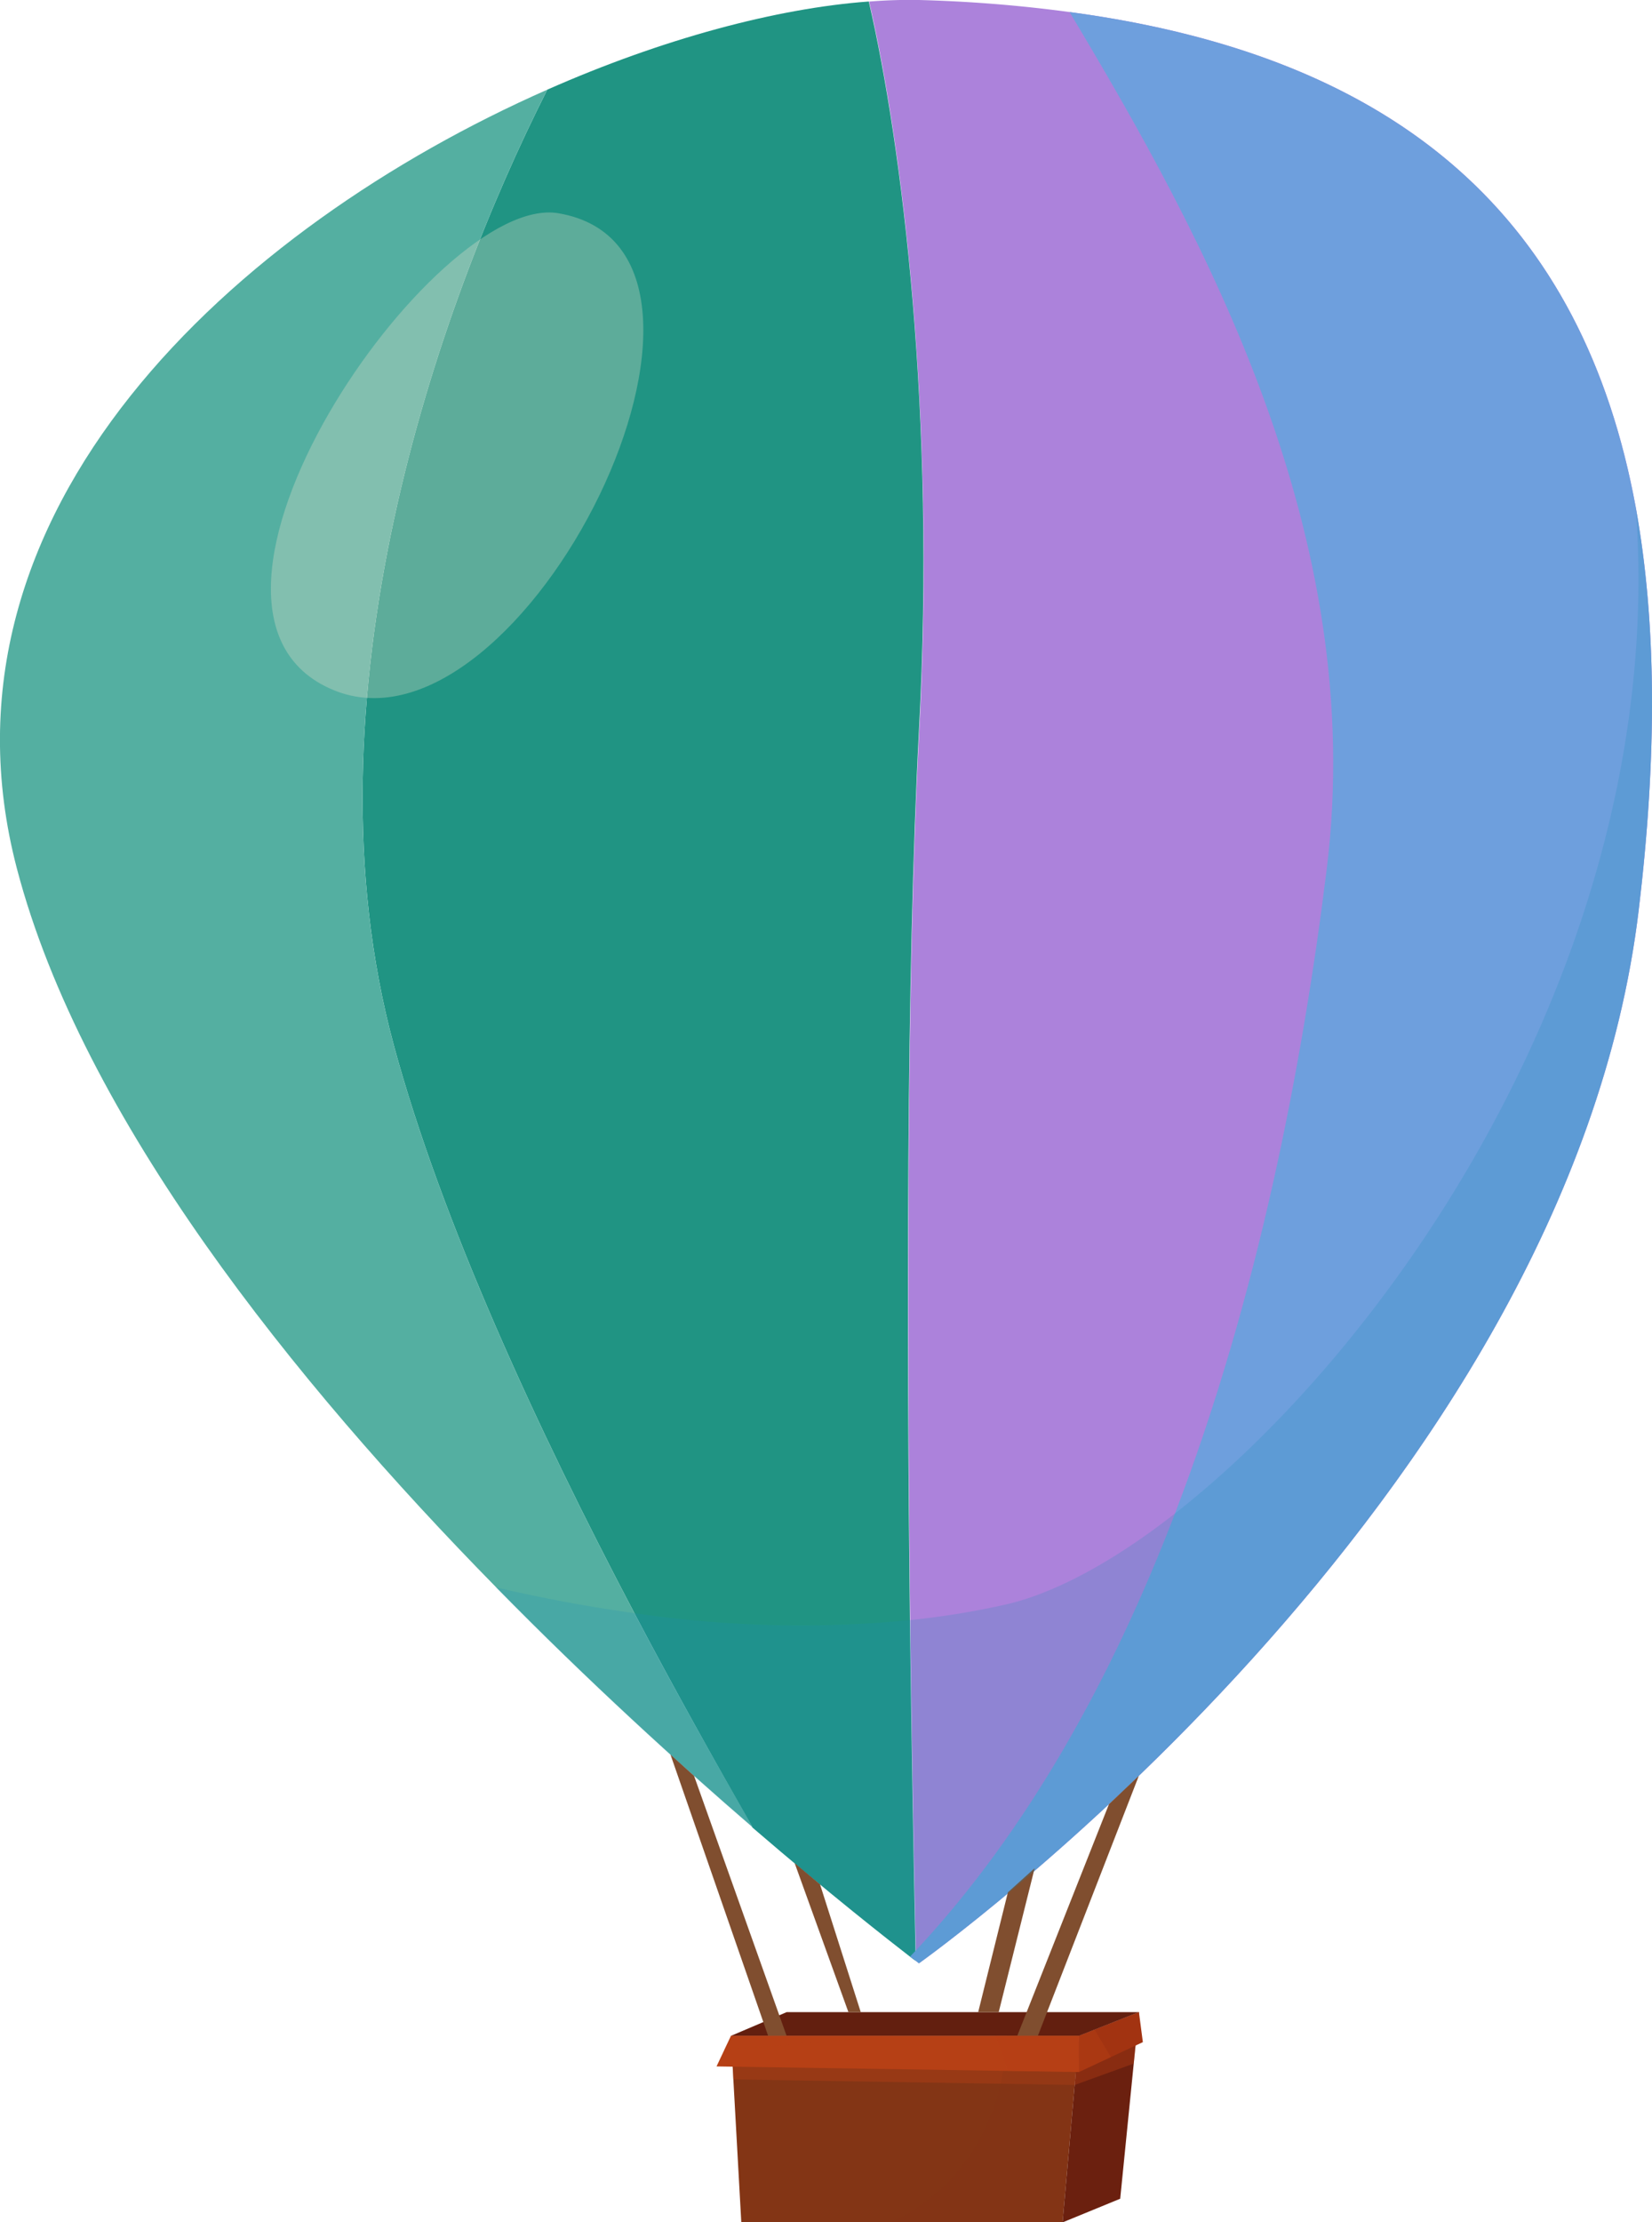
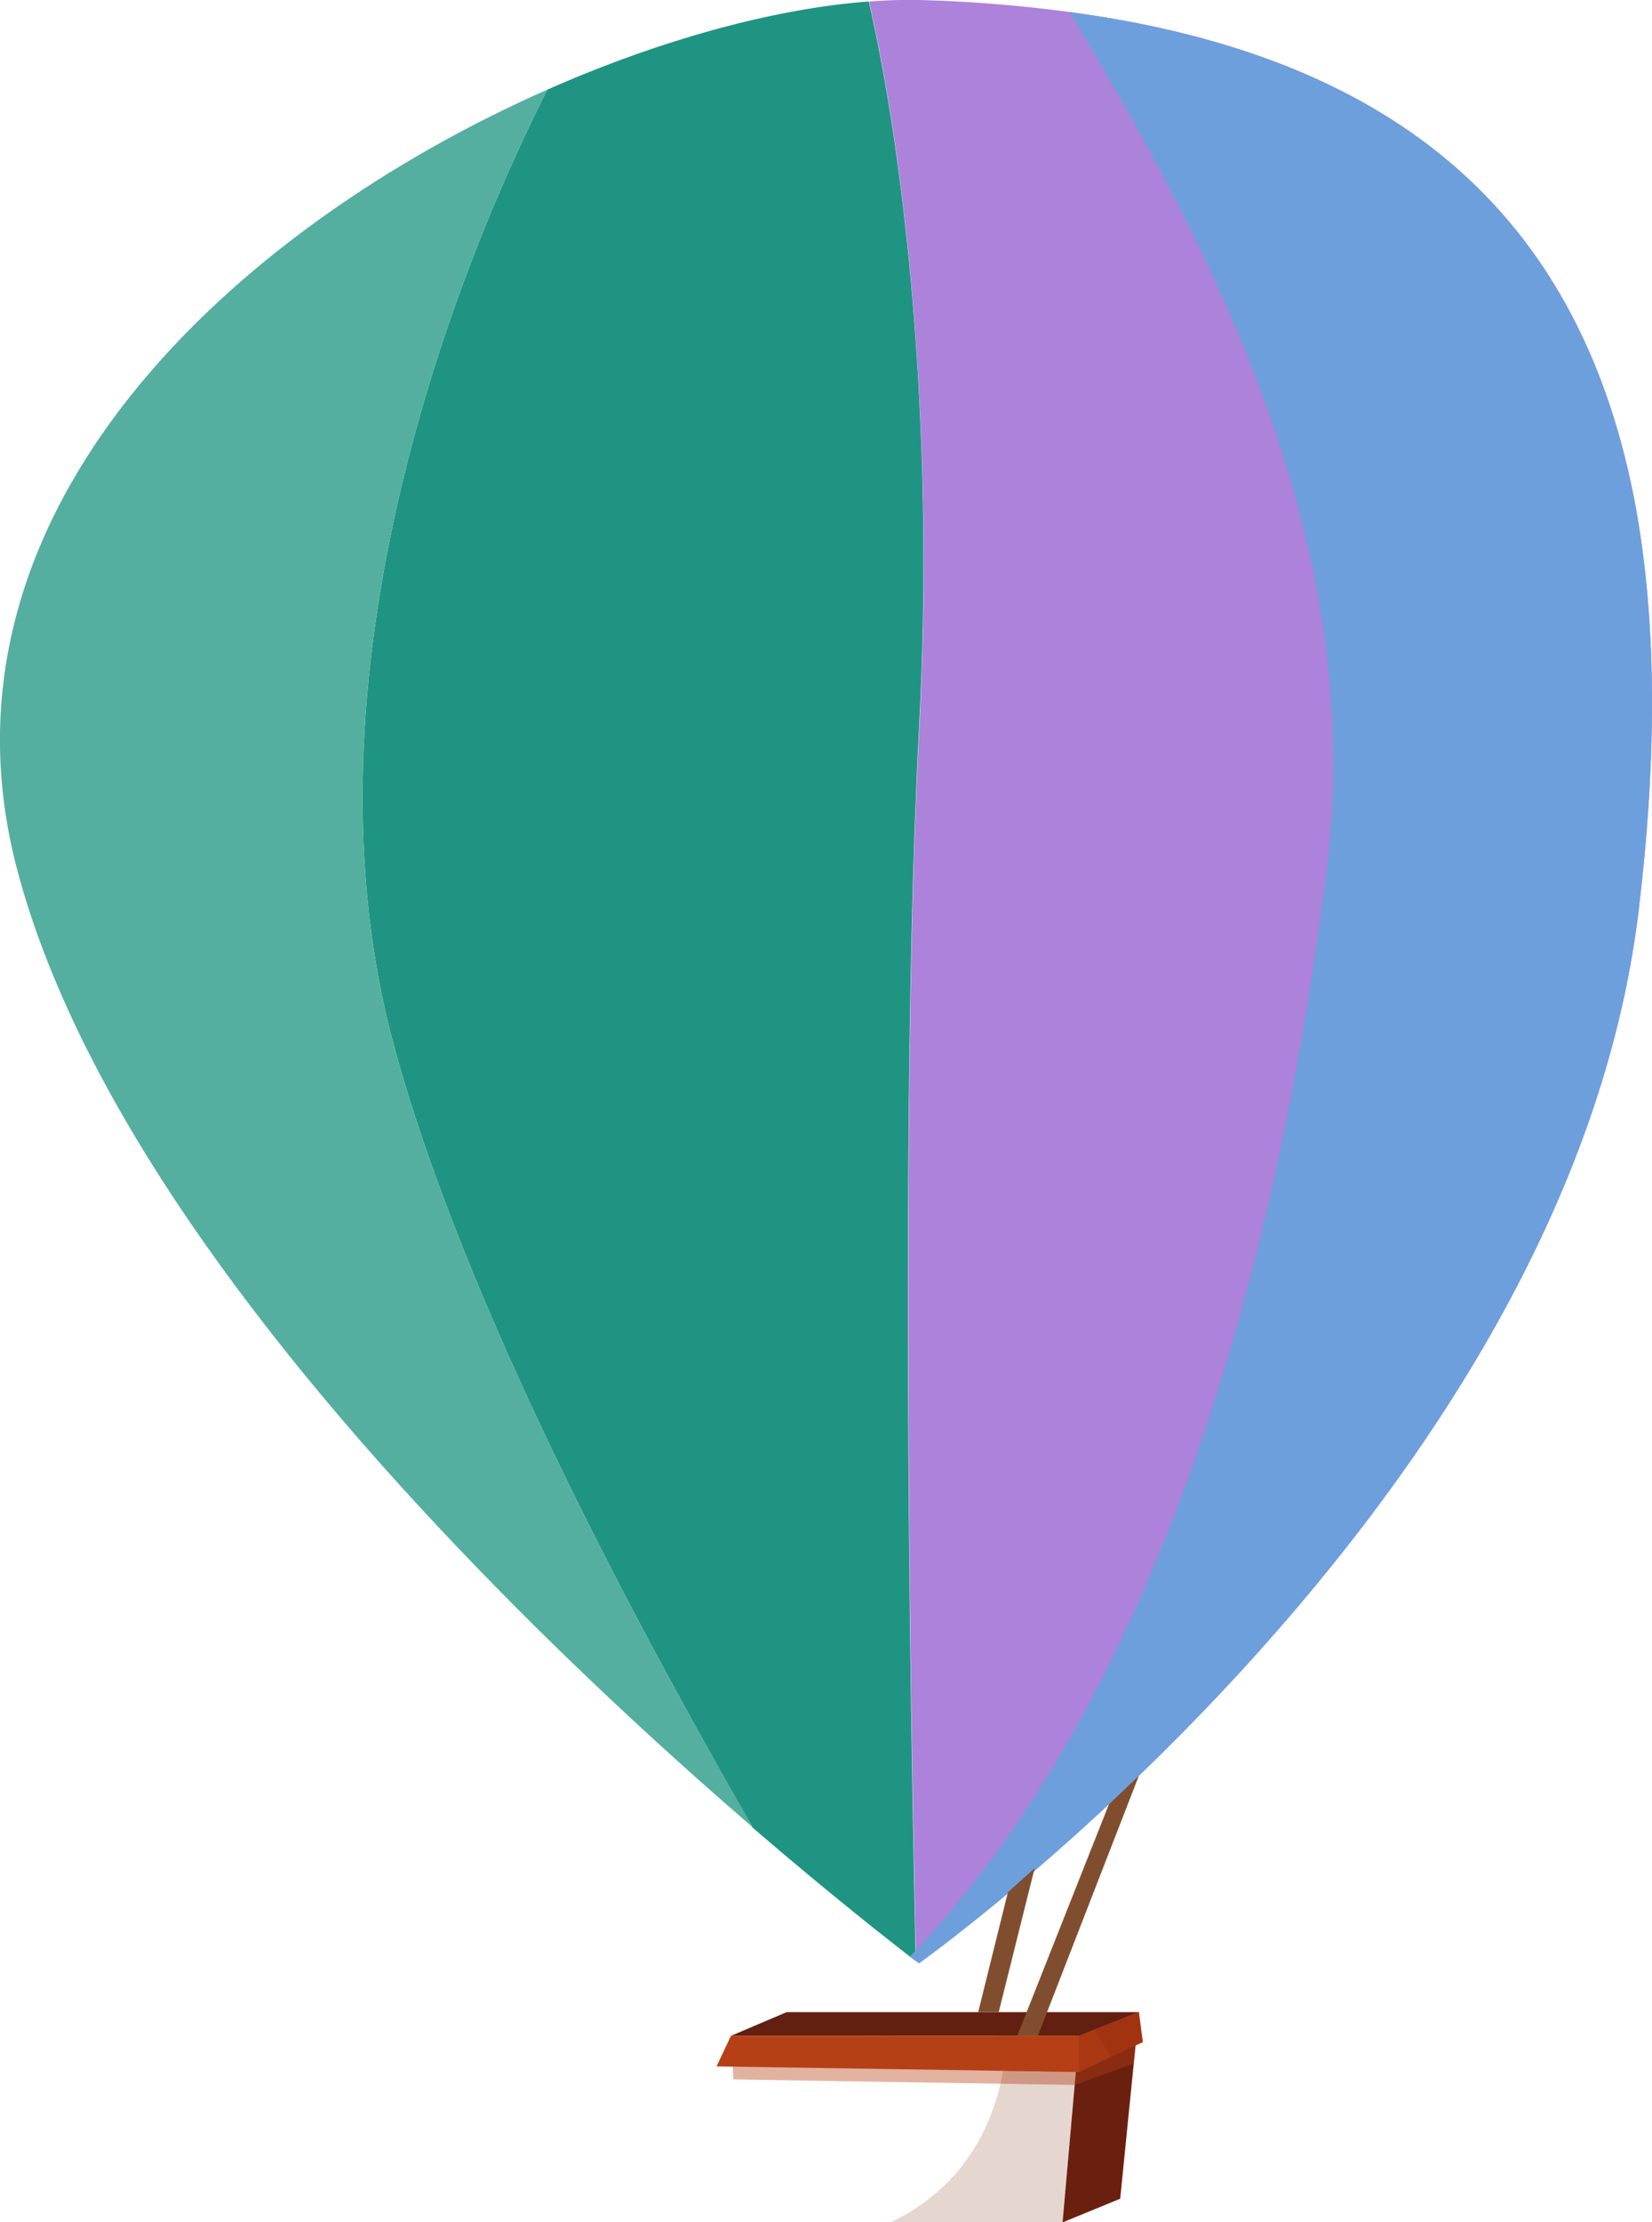
<svg xmlns="http://www.w3.org/2000/svg" viewBox="0 0 210.06 282.53">
  <defs>
    <style>
      .cls-1 {
        isolation: isolate;
      }

      .cls-2 {
        fill: #ac82db;
      }

      .cls-3 {
        fill: #209483;
      }

      .cls-4 {
        fill: #54afa1;
      }

      .cls-5 {
        fill: #6e9fdd;
      }

      .cls-12, .cls-6 {
        fill: #833515;
      }

      .cls-7 {
        fill: #6b200f;
      }

      .cls-13, .cls-14, .cls-8 {
        fill: #b64015;
      }

      .cls-8 {
        opacity: 0.4;
      }

      .cls-12, .cls-15, .cls-8 {
        mix-blend-mode: multiply;
      }

      .cls-9 {
        fill: #631f0f;
      }

      .cls-10 {
        fill: #a23311;
      }

      .cls-11 {
        fill: #804e2f;
      }

      .cls-12, .cls-15 {
        opacity: 0.2;
      }

      .cls-14, .cls-16 {
        opacity: 0.3;
        mix-blend-mode: screen;
      }

      .cls-15 {
        fill: #1d8db8;
      }

      .cls-16 {
        fill: #efe5cf;
      }
    </style>
  </defs>
  <g class="cls-1">
    <g id="レイヤー_2" data-name="レイヤー 2">
      <g id="レイヤー_1-2" data-name="レイヤー 1">
        <g>
          <path class="cls-2" d="M208.37,115.69c-9,75.3-91.52,133.91-91.52,133.91l-.4-.31c0-.41,0-.85,0-1.27h0c-.23-10.84-.5-25.56-.71-42.06-.42-36.7-.48-82.16,1.15-113.12,2.11-40-2.15-74.35-6.38-92.64A63.5,63.5,0,0,1,116.85,0,178.38,178.38,0,0,1,136,1.53c42.35,5.68,65.31,26.61,72,63,0,0,0,0,0,0C210.65,79.15,210.71,96.18,208.37,115.69Z" />
          <path class="cls-3" d="M116.85,92.83c-1.63,31-1.57,76.42-1.15,113.12.21,16.5.48,31.22.71,42.06h0c0,.42,0,.86,0,1.27-.18-.13-.43-.31-.73-.55-2.7-2.09-10.12-7.89-20-16.39v0C91,224.1,85.8,214.85,80.65,205.06c-12.31-23.37-24.5-49.74-30.57-72.15-11.91-44,5.41-93.65,19.51-121.51C84.2,4.94,98.74,1.05,110.47.19,114.7,18.48,119,52.78,116.85,92.83Z" />
          <g>
            <path class="cls-4" d="M95.74,232.33c-9.35-8.06-20.89-18.53-32.67-30.55-25.67-26.15-52.58-59.6-60.91-91.31-12-45.66,28-81.68,67.43-99.07C55.49,39.26,38.17,88.93,50.08,132.91c6.07,22.41,18.26,48.78,30.57,72.15C85.8,214.85,91,224.1,95.74,232.33Z" />
            <path class="cls-5" d="M208.37,115.69c-9,75.3-91.52,133.91-91.52,133.91l-.4-.31c-.18-.13-.43-.31-.73-.55q.36-.36.69-.72h0c14.38-15.39,25.06-34.9,33-55.62,10.53-27.45,16.22-57,19.3-82C173.91,68,153.13,30.15,136,1.53c42.35,5.68,65.31,26.61,72,63,0,0,0,0,0,0C210.65,79.15,210.71,96.18,208.37,115.69Z" />
          </g>
          <g>
-             <polygon class="cls-6" points="137.2 258.82 136.95 261.74 136.65 265.07 135.11 282.54 94.26 282.54 93.25 264.36 93.16 262.67 92.95 258.82 137.2 258.82" />
            <polygon class="cls-7" points="144.82 255.81 144.49 259.04 144.16 262.35 142.44 279.53 135.11 282.54 136.65 265.07 136.95 261.74 137.2 258.82 144.82 255.81" />
            <polygon class="cls-8" points="144.49 259.04 144.16 262.35 136.65 265.07 93.25 264.36 93.16 262.67 136.95 261.74 144.49 259.04" />
            <polygon class="cls-9" points="92.95 258.82 100.02 255.81 144.81 255.81 137.21 258.82 92.95 258.82" />
            <polygon class="cls-10" points="145.32 259.62 141.25 261.52 137.2 263.42 137.2 258.82 139.18 258.04 144.82 255.81 145.32 259.62" />
-             <polygon class="cls-11" points="97.67 258.82 85.25 223.05 88.25 225.76 100.02 258.82 97.67 258.82" />
            <polygon class="cls-11" points="129.35 258.82 141.01 229.37 144.81 225.76 131.97 258.82 129.35 258.82" />
-             <polygon class="cls-11" points="107.88 255.81 101.04 236.85 104.27 239.56 109.45 255.81 107.88 255.81" />
            <polygon class="cls-11" points="124.38 255.81 128.16 240.57 131.56 237.51 126.99 255.81 124.38 255.81" />
            <path class="cls-12" d="M137.2,258.82l-2.09,23.71H113.25c12.59-6,14.57-18.08,14.79-23.71Z" />
            <polygon class="cls-13" points="137.2 258.82 137.2 263.42 128.13 263.28 91.11 262.71 92.1 260.61 92.95 258.82 137.2 258.82" />
            <path class="cls-8" d="M137.2,258.82v4.6l-9.07-.14c-.47-1.43-1.13-3.39-1.52-4.46Z" />
            <polygon class="cls-8" points="141.25 261.52 137.2 263.42 137.2 258.82 139.18 258.04 141.25 261.52" />
            <polygon class="cls-14" points="113.77 258.82 92.1 260.61 92.95 258.82 113.77 258.82" />
          </g>
-           <path class="cls-15" d="M208.37,115.69c-9,75.3-91.52,133.91-91.52,133.91l-.4-.31c-.18-.13-.43-.31-.73-.55-2.7-2.09-10.12-7.89-20-16.39v0c-9.35-8.06-20.89-18.53-32.67-30.55,5.56,1.3,11.47,2.43,17.58,3.28a144.18,144.18,0,0,0,35.05.89,103.4,103.4,0,0,0,12.28-2c6.15-1.42,13.6-5.42,21.42-11.54C178.11,170,212.09,119.49,208,64.61,210.65,79.15,210.71,96.18,208.37,115.69Z" />
-           <path class="cls-16" d="M71,27.11c-15.73-2.68-52.71,50.6-28.62,60.61S99,31.88,71,27.11Z" />
        </g>
      </g>
    </g>
  </g>
</svg>